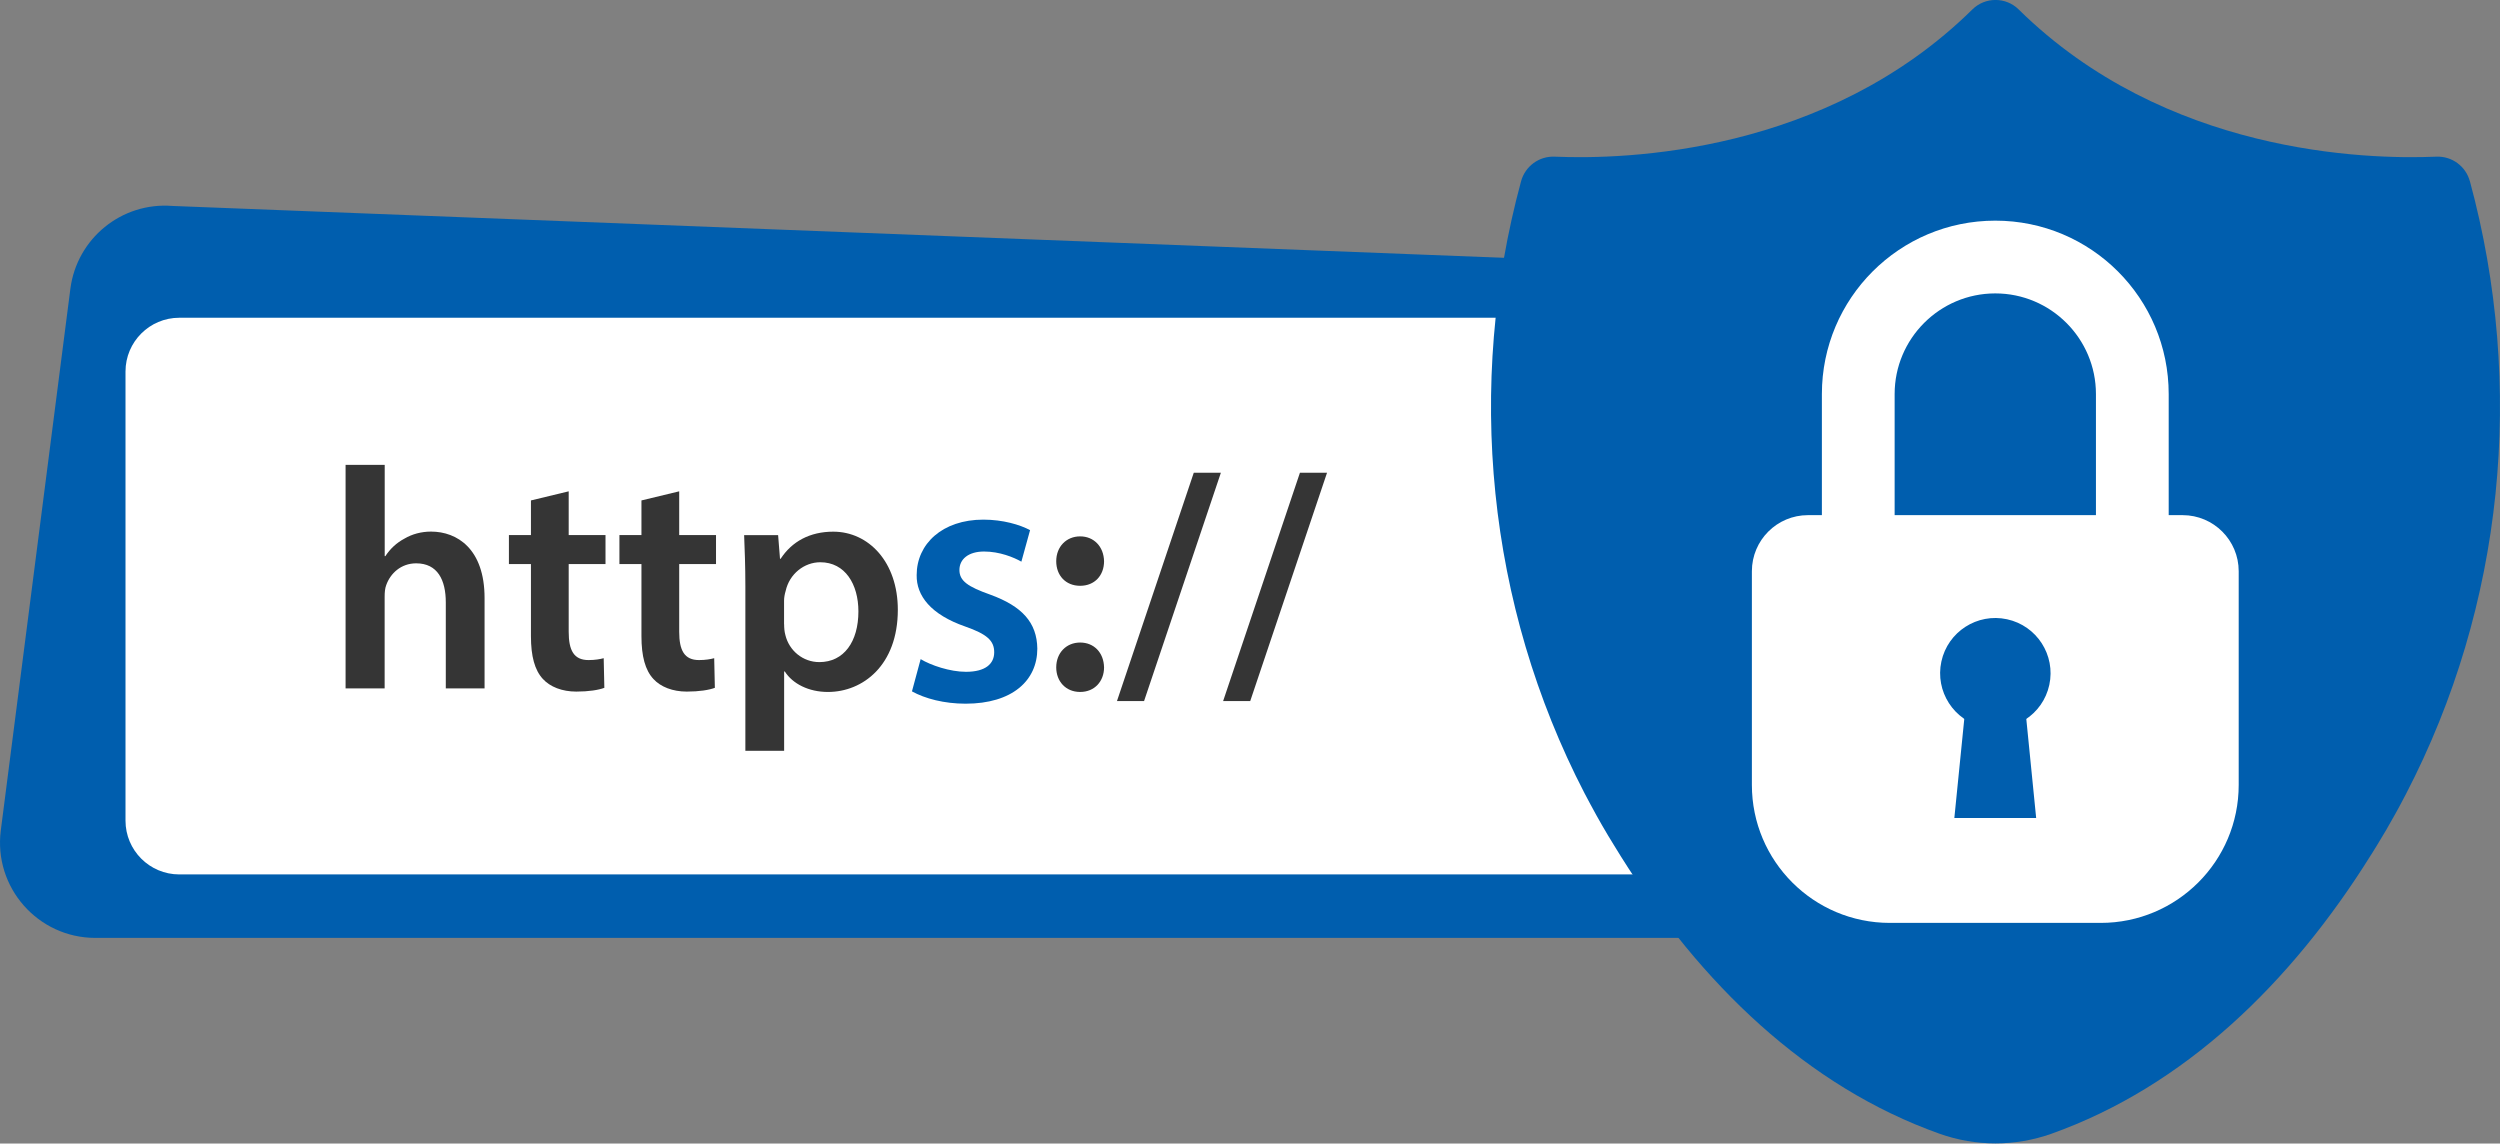
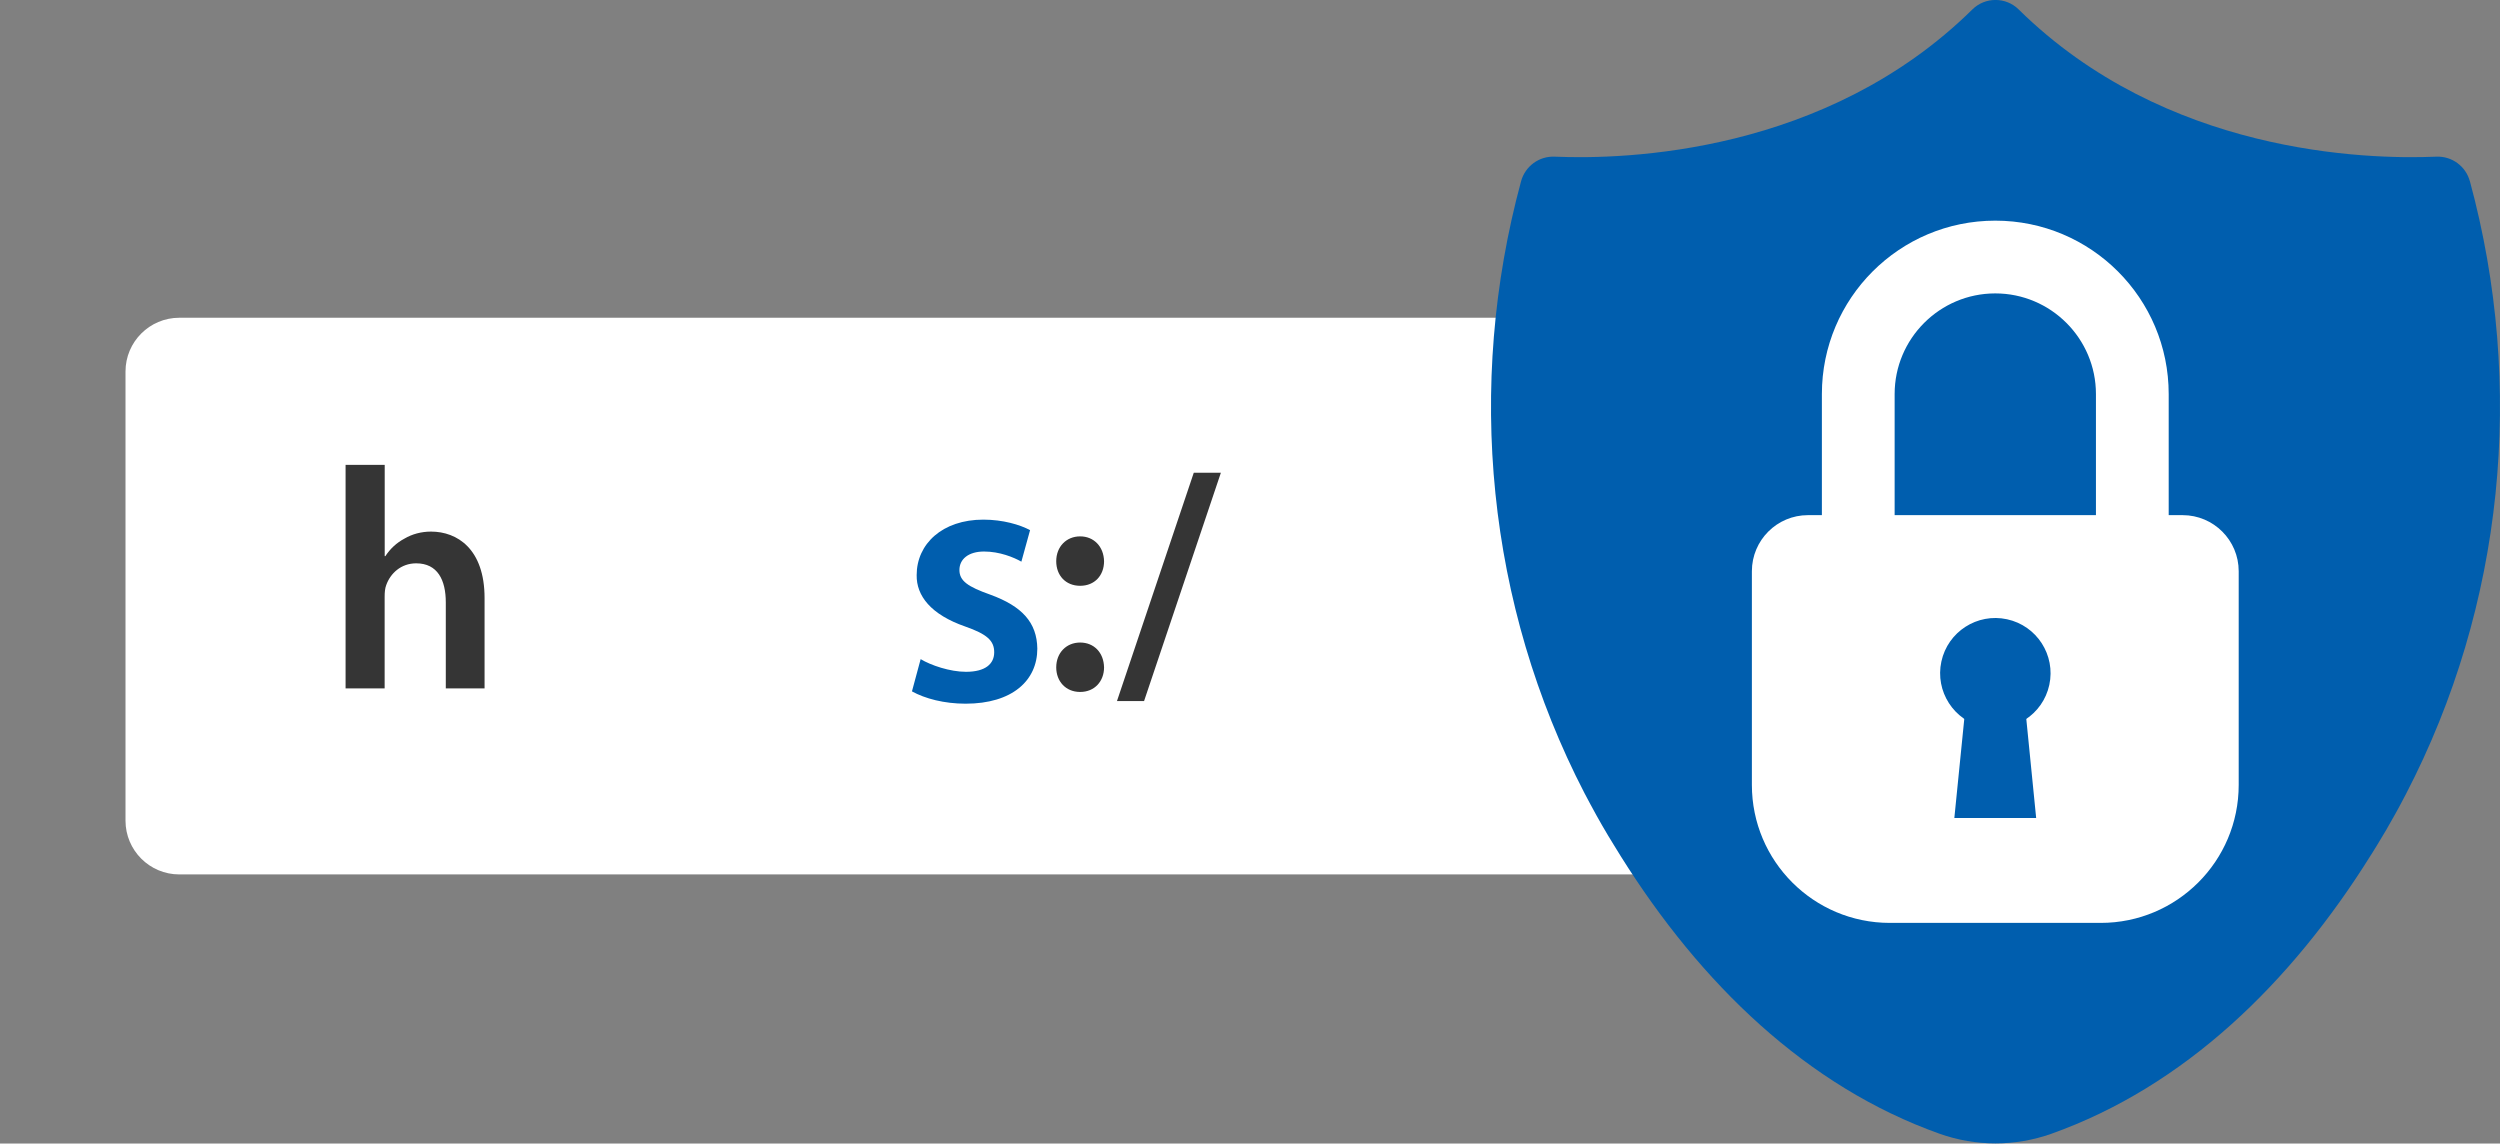
<svg xmlns="http://www.w3.org/2000/svg" viewBox="0 0 345 157.81" width="345" height="157.81">
  <rect x="0" y="0" width="345" height="157.81" fill="#808080" stroke="none" />
  <defs>
    <style>.a{fill:#fff}.b{fill:#005eae}.c{fill:#353535}</style>
  </defs>
  <g id="uuid-aba50194-2864-4e5b-8c7f-f7d7577ccbaf">
    <g>
-       <path class="b" d="M275.35,38.22L23.78,28.42c-6.99-.55-13.17,4.48-14.07,11.44L.11,114.6c-1.01,7.86,5.12,14.83,13.05,14.83H275.35V38.22Z" />
      <path class="a" d="M275.35,43.85H24.74c-4.09,0-7.42,3.32-7.42,7.42v61.98c0,4.09,3.32,7.42,7.42,7.42h250.6V43.85Z" />
      <path class="b" d="M340.84,25.01h0c-.56-2.07-2.48-3.48-4.62-3.39-9.8,.42-37.42-.39-57.65-20.32-1.76-1.74-4.62-1.74-6.38,0-20.23,19.93-47.87,20.74-57.66,20.32-2.14-.09-4.05,1.32-4.62,3.38h0c-7.66,28.27-4.71,58.45,8.75,84.46h0s.04,.09,.07,.13c.25,.49,.51,.97,.77,1.45,0,.02,.02,.04,.03,.05,1.03,1.93,2.12,3.82,3.26,5.65,.23,.37,.46,.74,.68,1.1,.06,.11,.12,.21,.19,.31,11.04,17.62,25.7,31.8,44.01,38.31,4.98,1.77,10.44,1.77,15.42,0,18.36-6.54,33.06-20.78,44.1-38.47,.04-.05,.07-.1,.1-.15,.23-.37,.46-.74,.68-1.1,.91-1.47,1.79-2.98,2.63-4.51,.17-.3,.34-.6,.5-.91,.31-.58,.62-1.16,.92-1.74,13.52-26.03,16.5-56.28,8.82-84.59Z" />
      <g>
        <path class="a" d="M301.2,71.09h-1.92v-16.71c0-13.22-10.71-23.93-23.93-23.93s-23.93,10.71-23.93,23.93v16.71h-1.92c-4.27,0-7.74,3.46-7.74,7.74v29.49c0,10.51,8.52,19.04,19.04,19.04h29.1c10.51,0,19.04-8.52,19.04-19.04v-29.49c0-4.27-3.46-7.74-7.74-7.74Zm-39.74-16.71c0-7.66,6.23-13.89,13.89-13.89s13.89,6.23,13.89,13.89v16.71h-27.78v-16.71Z" />
        <circle class="b" cx="275.35" cy="92.91" r="7.62" transform="translate(126.27 342.35) rotate(-77.78)" />
        <path class="b" d="M280.99,112.88,279.43,97.22,271.27,97.22,269.7,112.88,280.99,112.88" />
      </g>
      <g>
        <path class="c" d="M47.7,64.15h5.39v12.6h.09c.65-1,1.52-1.83,2.65-2.43,1.04-.61,2.3-.96,3.65-.96,3.61,0,7.39,2.39,7.39,9.17v12.47h-5.35v-11.87c0-3.09-1.13-5.39-4.09-5.39-2.09,0-3.56,1.39-4.13,3-.17,.43-.22,1-.22,1.61v12.65h-5.39v-30.86Z" />
-         <path class="c" d="M78.48,67.8v6.04h5.08v4h-5.08v9.34c0,2.56,.7,3.91,2.74,3.91,.91,0,1.61-.13,2.09-.26l.09,4.09c-.78,.3-2.17,.52-3.87,.52-1.96,0-3.61-.65-4.61-1.74-1.13-1.22-1.65-3.13-1.65-5.91v-9.95h-3.04v-4h3.04v-4.78l5.22-1.26Z" />
-         <path class="c" d="M93.73,67.8v6.04h5.08v4h-5.08v9.34c0,2.56,.7,3.91,2.74,3.91,.91,0,1.61-.13,2.09-.26l.09,4.09c-.78,.3-2.17,.52-3.87,.52-1.96,0-3.61-.65-4.61-1.74-1.13-1.22-1.65-3.13-1.65-5.91v-9.95h-3.04v-4h3.04v-4.78l5.22-1.26Z" />
-         <path class="c" d="M102.86,80.89c0-2.78-.09-5.04-.17-7.04h4.69l.26,3.26h.09c1.56-2.39,4.04-3.74,7.26-3.74,4.87,0,8.91,4.17,8.91,10.78,0,7.65-4.82,11.34-9.65,11.34-2.65,0-4.87-1.13-5.95-2.83h-.09v10.95h-5.35v-22.73Zm5.35,5.26c0,.52,.04,1,.17,1.48,.52,2.17,2.43,3.74,4.69,3.74,3.39,0,5.39-2.82,5.39-7,0-3.74-1.83-6.78-5.26-6.78-2.22,0-4.26,1.61-4.78,3.96-.13,.43-.22,.91-.22,1.35v3.26Z" />
        <path class="b" d="M127.05,90.96c1.4,.85,4.05,1.75,6.25,1.75,2.7,0,3.9-1.1,3.9-2.7s-1-2.5-4-3.55c-4.75-1.65-6.75-4.25-6.7-7.1,0-4.3,3.55-7.65,9.2-7.65,2.7,0,5.05,.7,6.45,1.45l-1.2,4.35c-1.05-.6-3-1.4-5.15-1.4s-3.4,1.05-3.4,2.55,1.15,2.3,4.25,3.4c4.4,1.6,6.45,3.85,6.5,7.45,0,4.4-3.45,7.6-9.9,7.6-2.95,0-5.6-.7-7.4-1.7l1.2-4.45Z" />
        <path class="c" d="M145.76,77.45c0-2,1.39-3.43,3.3-3.43s3.26,1.43,3.3,3.43c0,1.96-1.3,3.39-3.3,3.39s-3.3-1.43-3.3-3.39Zm0,14.65c0-2,1.39-3.43,3.3-3.43s3.26,1.39,3.3,3.43c0,1.91-1.3,3.39-3.3,3.39s-3.3-1.48-3.3-3.39Z" />
        <path class="c" d="M154.14,96.75l10.6-31.51h3.74l-10.6,31.51h-3.74Z" />
-         <path class="c" d="M168.79,96.75l10.6-31.51h3.74l-10.6,31.51h-3.74Z" />
      </g>
    </g>
  </g>
</svg>